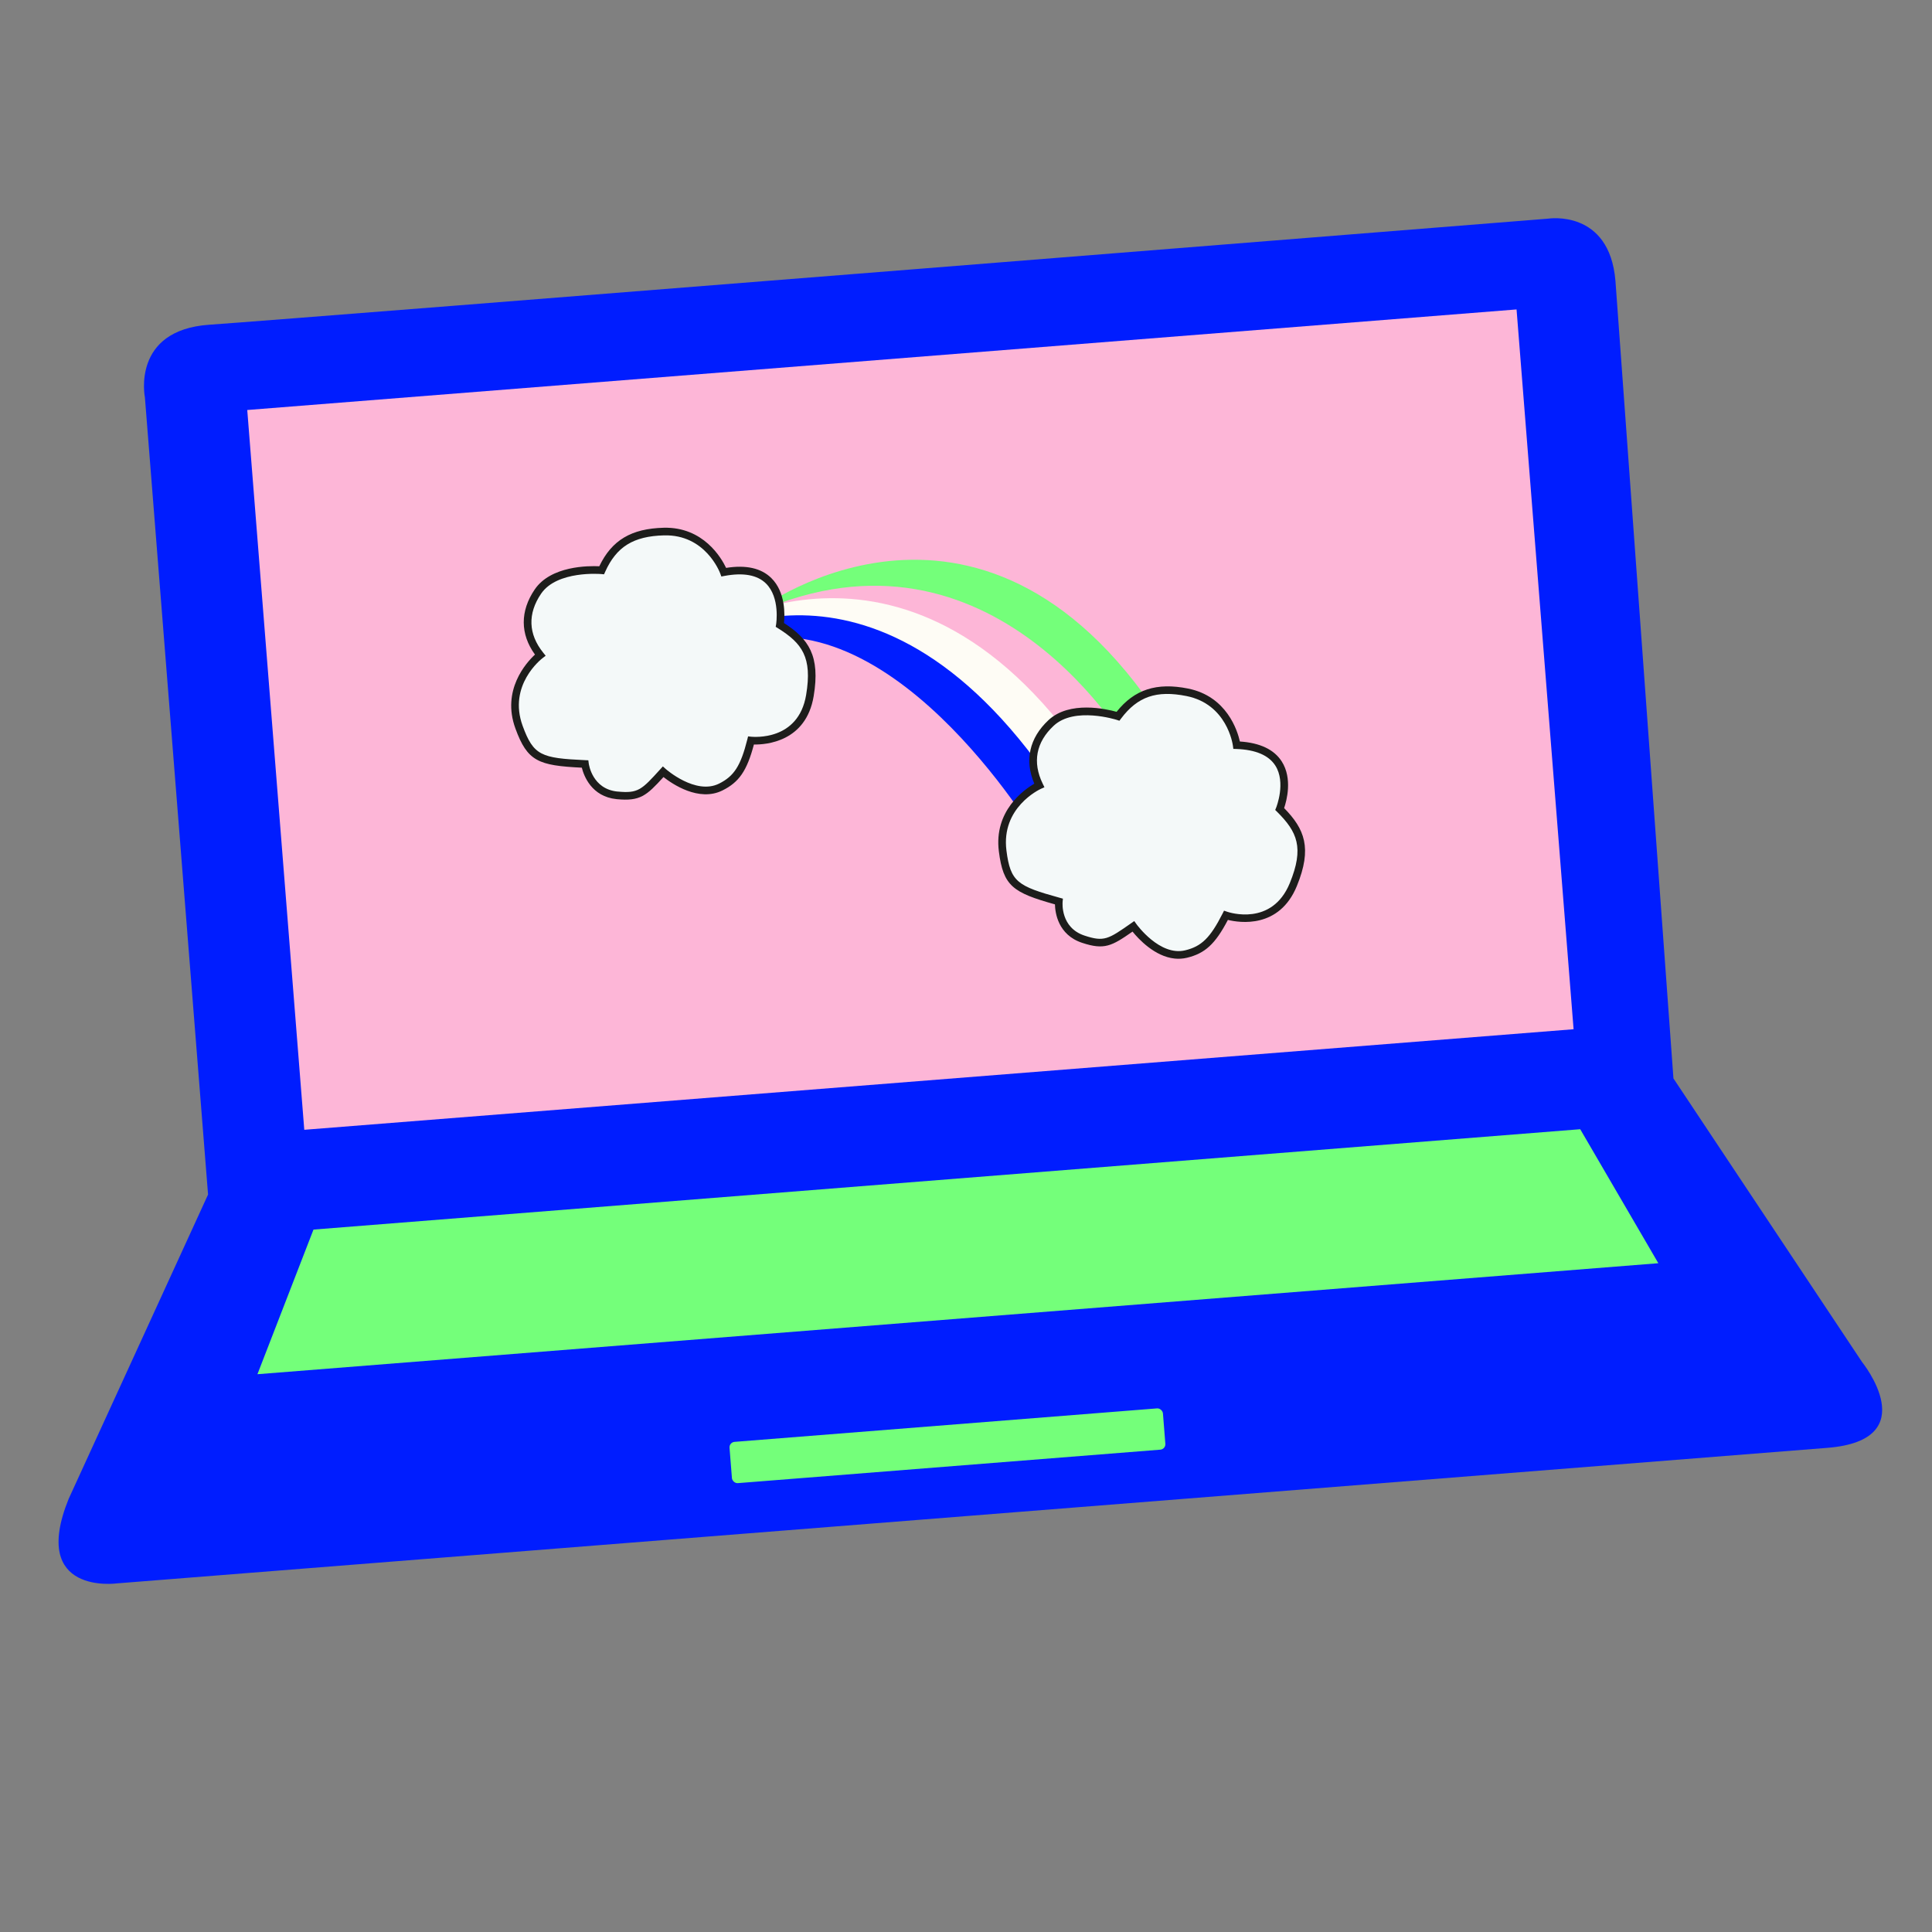
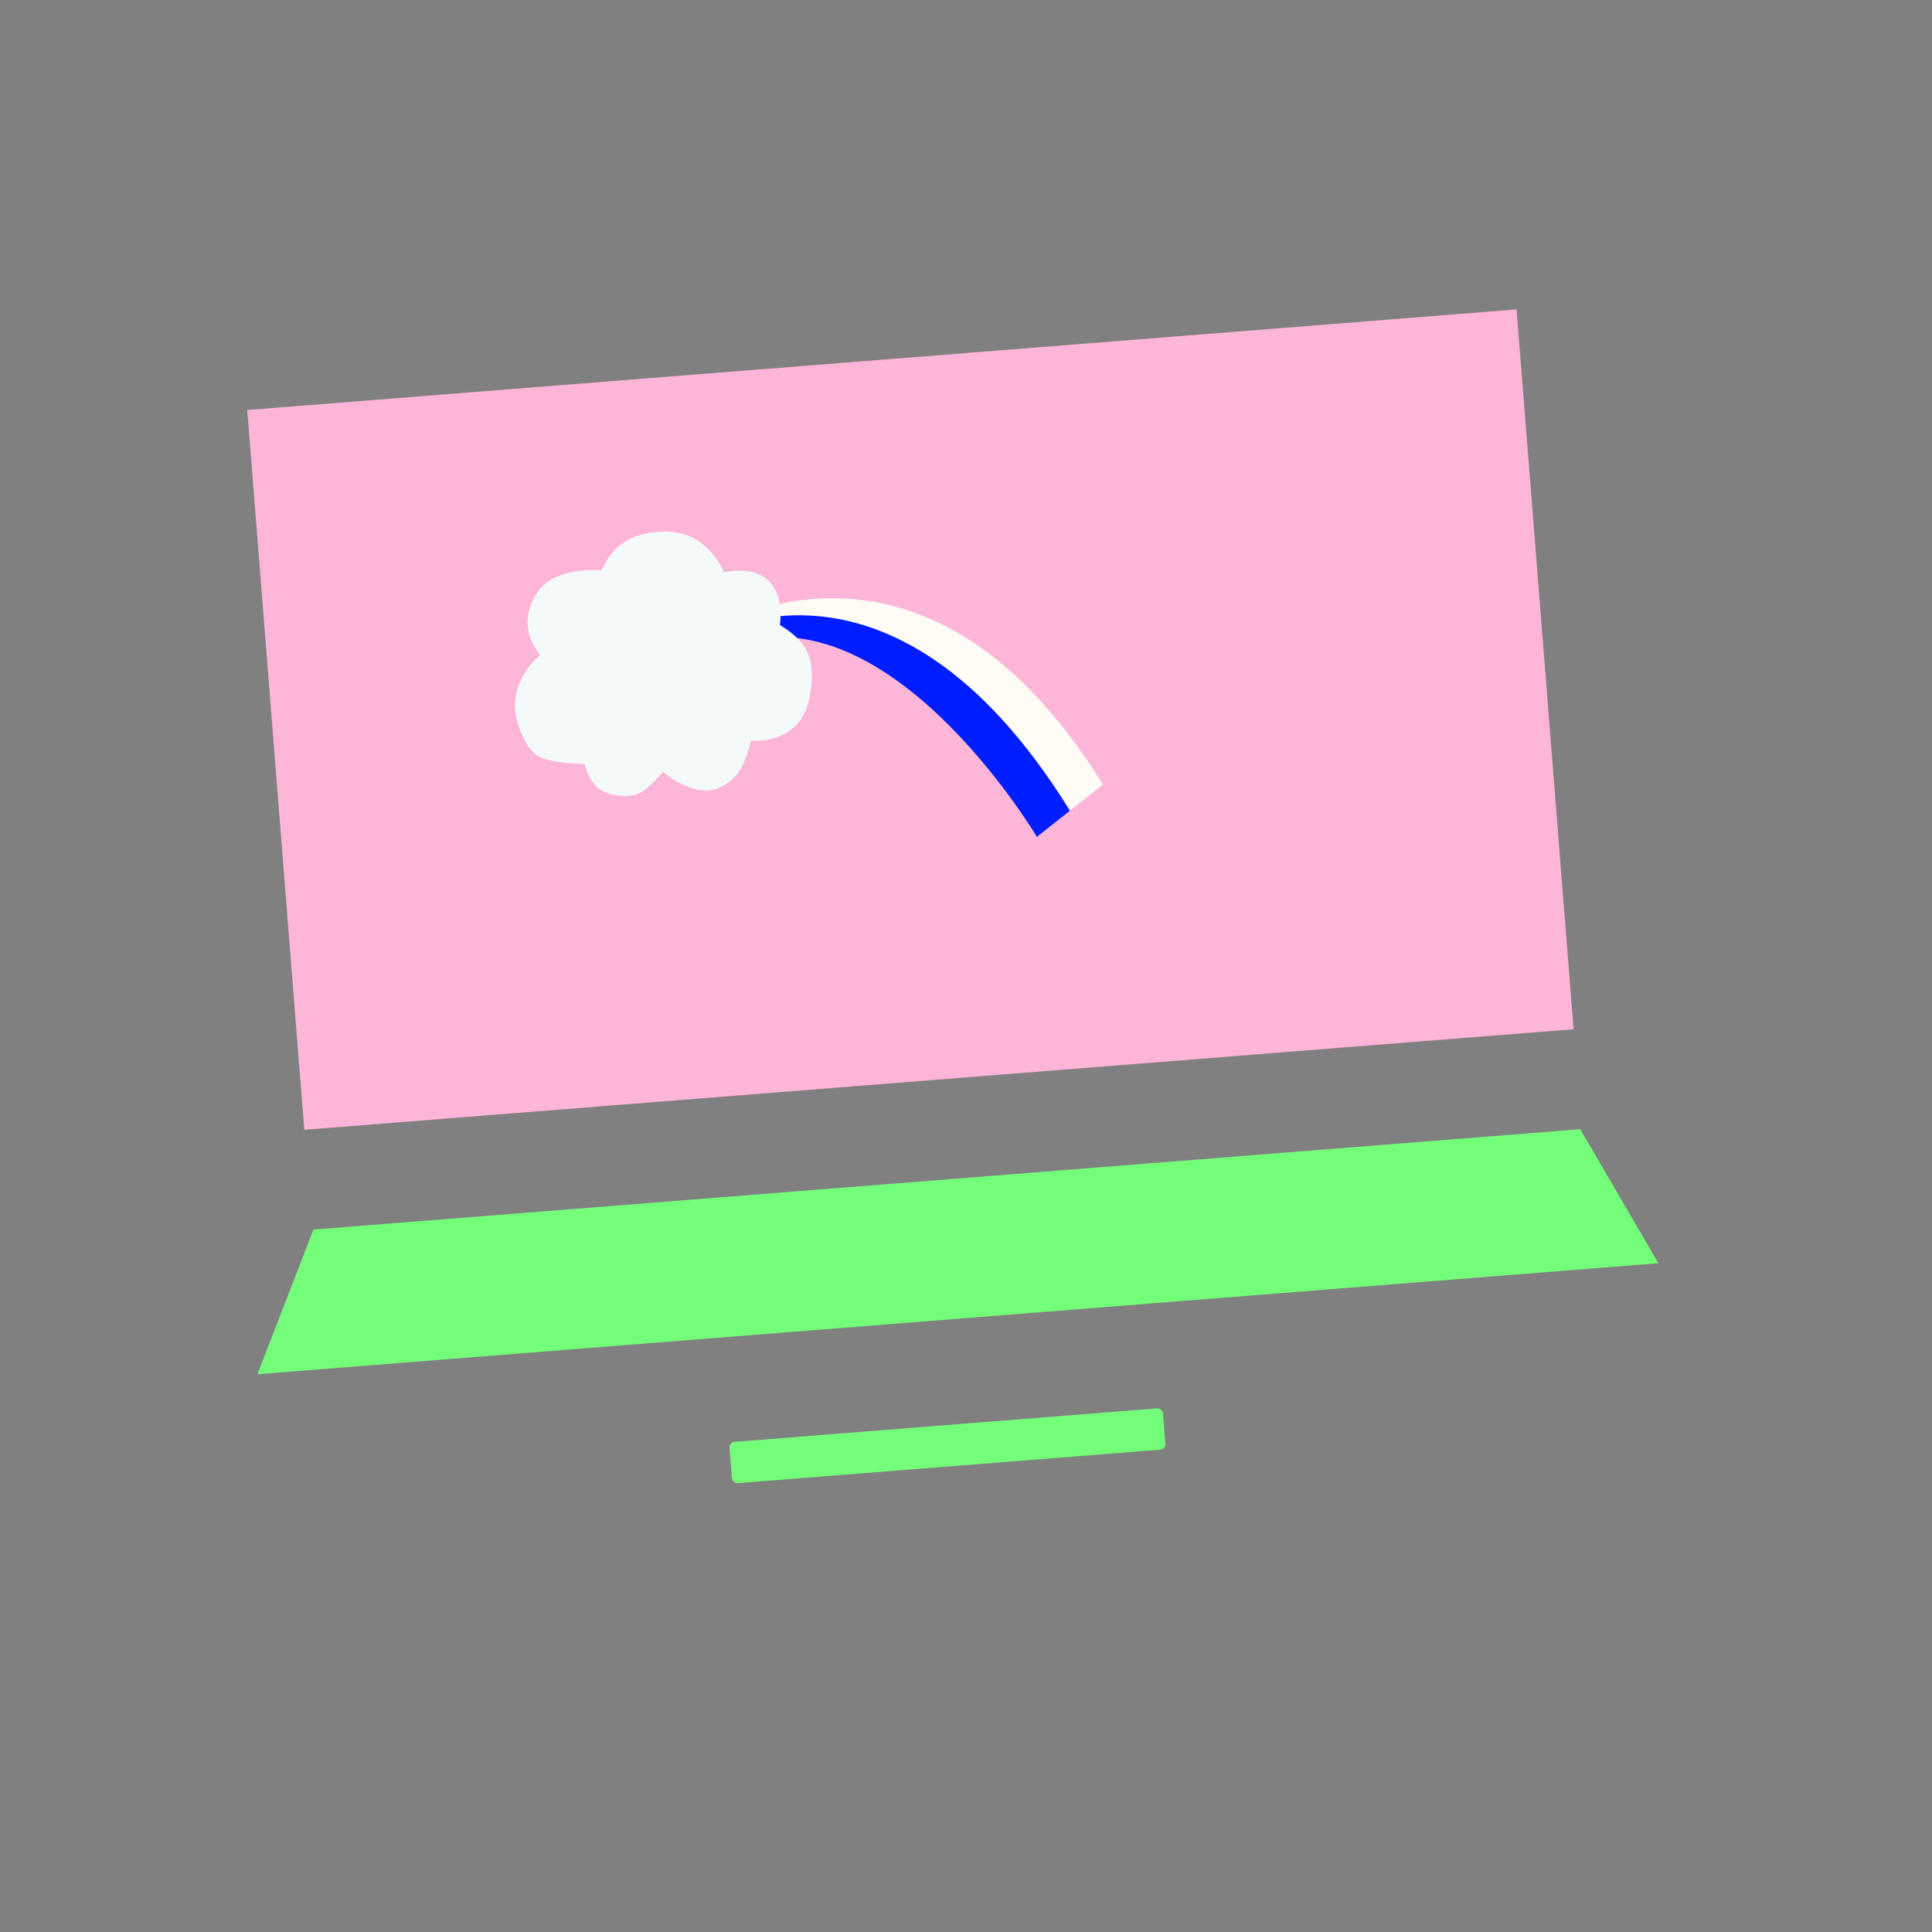
<svg xmlns="http://www.w3.org/2000/svg" id="Ebene_1" version="1.1" viewBox="0 0 1000 1000">
  <rect x="0" y="0" width="1000" height="1000" fill="#808080" stroke="none" />
  <defs>
    <style>
      .st0 {
        fill: #74ff7a;
      }

      .st1 {
        fill: #1d1d1b;
      }

      .st2 {
        fill: #fdb6d7;
      }

      .st3 {
        fill: #001dff;
      }

      .st4 {
        fill: #f4f9f9;
      }

      .st5 {
        fill: #fefcf5;
      }
    </style>
  </defs>
  <g>
-     <path class="st3" d="M107.69,618.29l-32.69-412.63s-7.1-34.78,33.3-37.58c48.11-3.33,693.05-54.91,693.05-54.91,0,0,31.67-5.04,34.8,32.18l30.02,412.84,97.63,146.79s32.76,40.4-17.98,44.42L60.48,819.56s-45.19,6.27-24.96-43.71l72.17-157.56Z" />
    <rect class="st2" x="141.71" y="185.61" width="659.05" height="373.73" transform="translate(-27.95 38.38) rotate(-4.53)" />
    <polygon class="st0" points="162.26 636.43 817.92 584.48 858.35 653.84 133.25 711.29 162.26 636.43" />
    <rect class="st0" x="377.87" y="737.61" width="225.04" height="21.43" rx="2.83" ry="2.83" transform="translate(-57.57 41.07) rotate(-4.53)" />
  </g>
  <g>
    <path class="st2" d="M383.38,322.44s110.55-82,204.63,70.06l-17.11,13.55s-83.5-124.12-166.91-88.64l-20.61,5.03Z" />
    <path class="st5" d="M365.74,327.28s111.08-73.29,205.16,78.78l-17.11,13.55s-88.46-129.55-171.86-94.07l-16.19,1.74Z" />
    <path class="st3" d="M361.21,332.08s98.5-64.54,192.58,87.53l-17.11,13.55s-78.87-132.89-162.27-97.41l-13.2-3.67Z" />
-     <path class="st0" d="M393.26,315.15s117.93-88.17,212.02,63.89l-17.11,13.55s-66.28-123.06-184.45-80.43l-10.46,2.99Z" />
    <g>
      <path class="st4" d="M374.64,296.16s-7.94-21.61-31.02-21.01c-15.6.4-25.78,5.72-32.21,20.03,0,0-23.98-2.23-33,11.04-7.34,10.8-7.29,22.32,1.2,32.88,0,0-19.24,14.62-10.97,37.29,6.04,16.55,11.26,18.01,34.14,19.07,0,0,1.86,14.8,16.67,16.23,11.65,1.12,14.08-1.52,23.8-12.21,0,0,16.29,14.61,29.8,7.91,8.19-4.06,12.06-9.74,15.67-24.07,0,0,26.11,2.94,30.49-23.29,3.47-20.8-2.64-28.49-15.53-36.55,0,0,5.66-33.79-29.03-27.31Z" />
-       <path class="st1" d="M319.1,413.63c-12.96-1.33-16.9-12.09-17.95-16.28-22.56-1.11-28.17-3.28-34.38-20.3-7.24-19.85,5.59-34.02,10.13-38.24-7.69-10.6-7.75-22.5-.13-33.71,8.37-12.31,27.95-12.26,33.42-12,6.49-13.52,16.56-19.51,33.38-19.94,20.51-.5,29.83,15.65,32.26,20.78,10.32-1.64,18.18.12,23.39,5.25,7.51,7.37,6.99,19.3,6.57,23.28,12.71,8.19,18.86,16.93,15.36,37.88-3.96,23.69-24.75,25.12-30.93,25.01-3.62,13.65-7.7,19.53-16.31,23.79-12.2,6.04-25.96-3.38-30.49-6.95-8.83,9.69-12.08,12.61-24.18,11.45l-.16-.02ZM304.52,393.55l.22,1.65c.07.54,1.88,13.17,14.77,14.5h.13c10.69,1.04,12.44-.88,22.14-11.56l1.32-1.45,1.46,1.31c.15.14,15.47,13.63,27.6,7.61,7.78-3.86,11.2-9.18,14.63-22.79l.42-1.67,1.72.19c.99.03,24.31,2.38,28.32-21.65,3.27-19.56-2.11-26.72-14.63-34.55l-1.12-.7.22-1.31c.02-.14,2.18-13.83-5.28-21.14-4.5-4.4-11.71-5.71-21.43-3.9l-1.64.31-.58-1.57c-.31-.83-7.77-20.29-29.11-19.72-15.8.41-24.62,5.87-30.45,18.86l-.58,1.29-1.41-.13c-.23-.02-22.93-1.96-31.18,10.18-7.03,10.34-6.64,20.89,1.1,30.52l1.27,1.58-1.61,1.24c-.74.56-17.97,14.05-10.31,35.04,5.63,15.43,9.68,16.72,32.37,17.77l1.65.07Z" />
    </g>
    <g>
-       <path class="st4" d="M640.12,385.7s-2.96-22.83-25.59-27.36c-15.3-3.06-26.41-.13-35.84,12.4,0,0-22.89-7.49-34.63,3.46-9.56,8.91-12.06,20.15-6.12,32.32,0,0-22,9.99-18.96,33.94,2.22,17.48,6.99,20.06,29.07,26.16,0,0-1.46,14.85,12.66,19.52,11.11,3.67,14.07,1.64,25.91-6.64,0,0,12.65,17.85,27.31,14.31,8.89-2.15,13.92-6.83,20.62-20,0,0,24.81,8.65,34.89-15.95,8-19.52,3.73-28.37-7.05-39.09,0,0,13-31.69-22.26-33.06Z" />
-       <path class="st1" d="M608,496.15c-10.39-1.07-18.77-10.21-21.8-13.96-10.76,7.49-14.58,9.63-26.11,5.81-12.48-4.13-13.95-15.57-14.05-19.9-21.76-6.09-26.75-9.44-29.03-27.41-2.66-20.97,12.99-31.94,18.35-35.05-5.15-12.04-2.58-23.66,7.34-32.91,10.89-10.15,29.97-5.77,35.24-4.29,9.23-11.59,20.7-15.3,36.97-12.05,20.1,4.02,25.62,21.87,26.85,27.41,10.41.69,17.7,4.15,21.65,10.3,5.69,8.86,2.54,20.37,1.25,24.16,10.58,10.8,14.64,20.69,6.59,40.34-9.11,22.22-29.7,19.02-35.7,17.54-6.55,12.51-11.84,17.34-21.17,19.59-2.19.53-4.33.63-6.39.42ZM587.09,476.74l1.14,1.6c.12.17,12.07,16.73,25.23,13.54,8.45-2.04,12.96-6.47,19.32-18.98l.78-1.54,1.63.56c.94.33,23.18,7.7,32.41-14.83,7.52-18.35,3.86-26.53-6.61-36.93l-.94-.93.5-1.23c.05-.13,5.19-13-.47-21.78-3.41-5.29-10.16-8.17-20.04-8.55l-1.67-.06-.22-1.66c-.12-.87-3.09-21.49-24.02-25.68-15.5-3.1-25.31.27-33.87,11.65l-.85,1.13-1.35-.44c-.22-.07-21.93-6.99-32.66,3.02-9.14,8.52-11.11,18.9-5.69,30.01l.89,1.82-1.85.85c-.84.39-20.63,9.72-17.82,31.89,2.07,16.29,5.74,18.45,27.63,24.5l1.6.44-.15,1.66c-.05.54-1.09,13.35,11.31,17.45,10.19,3.37,12.32,1.88,24.15-6.38l1.61-1.12Z" />
-     </g>
+       </g>
  </g>
</svg>